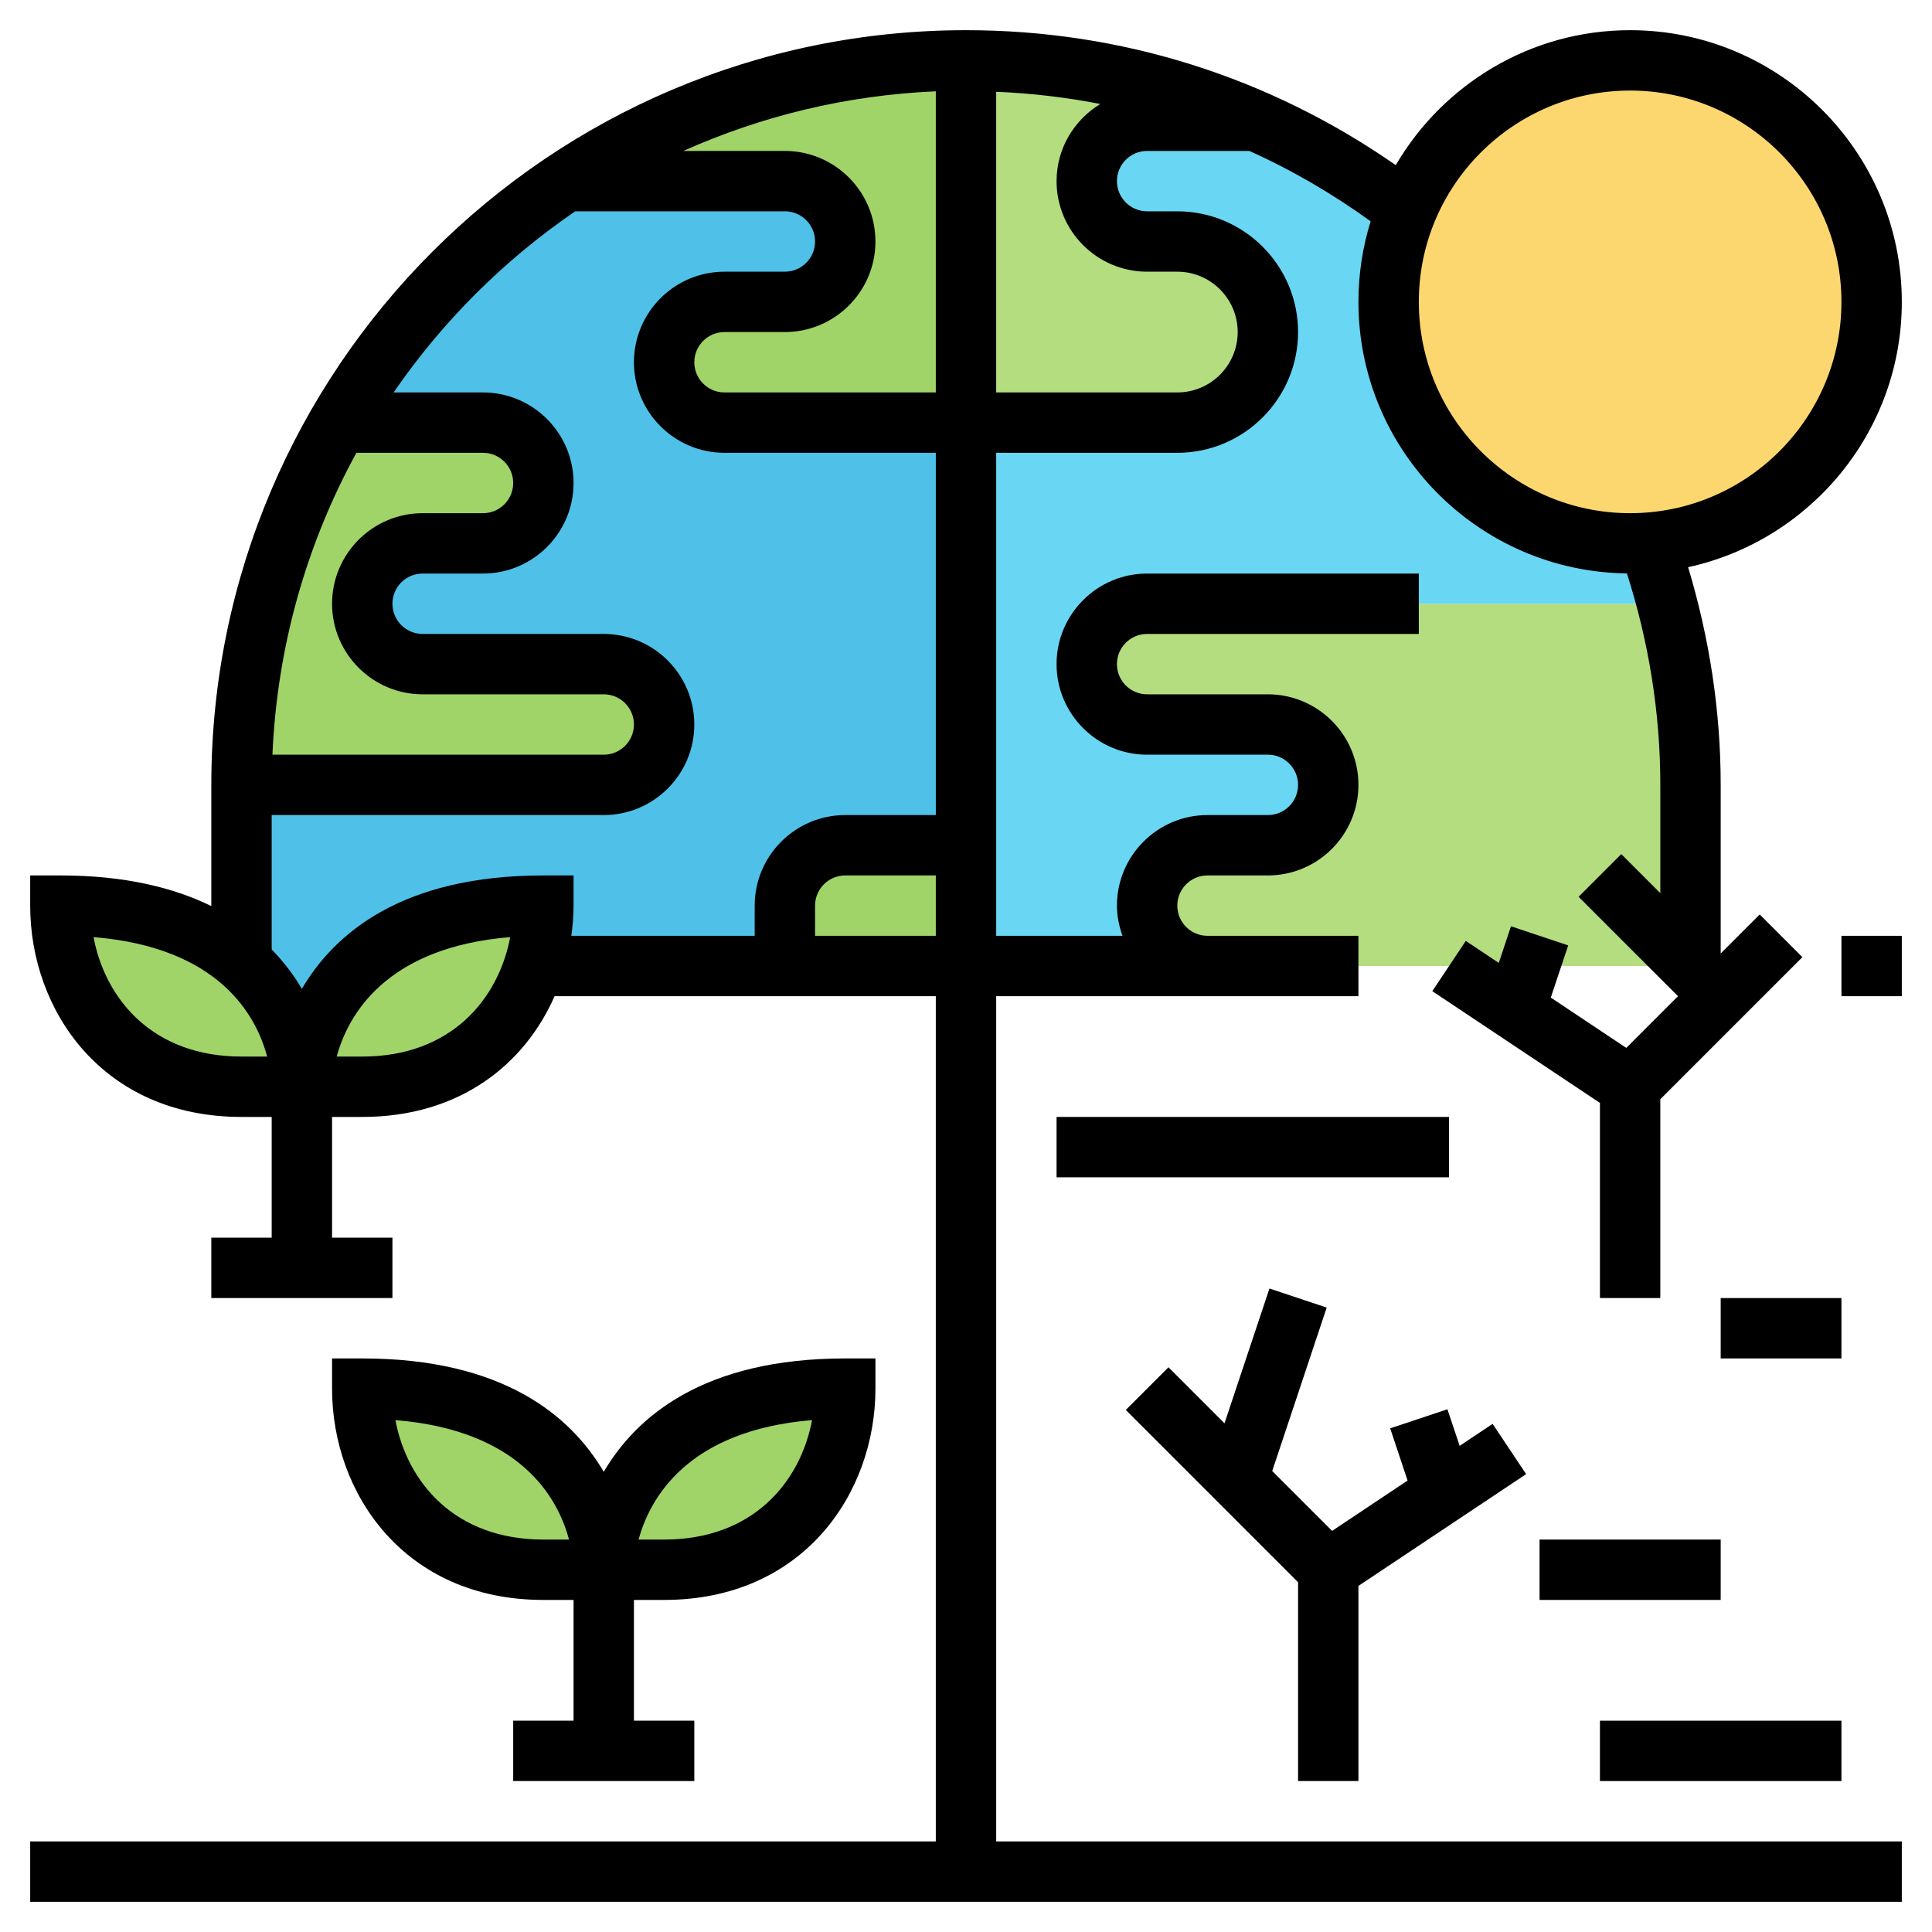
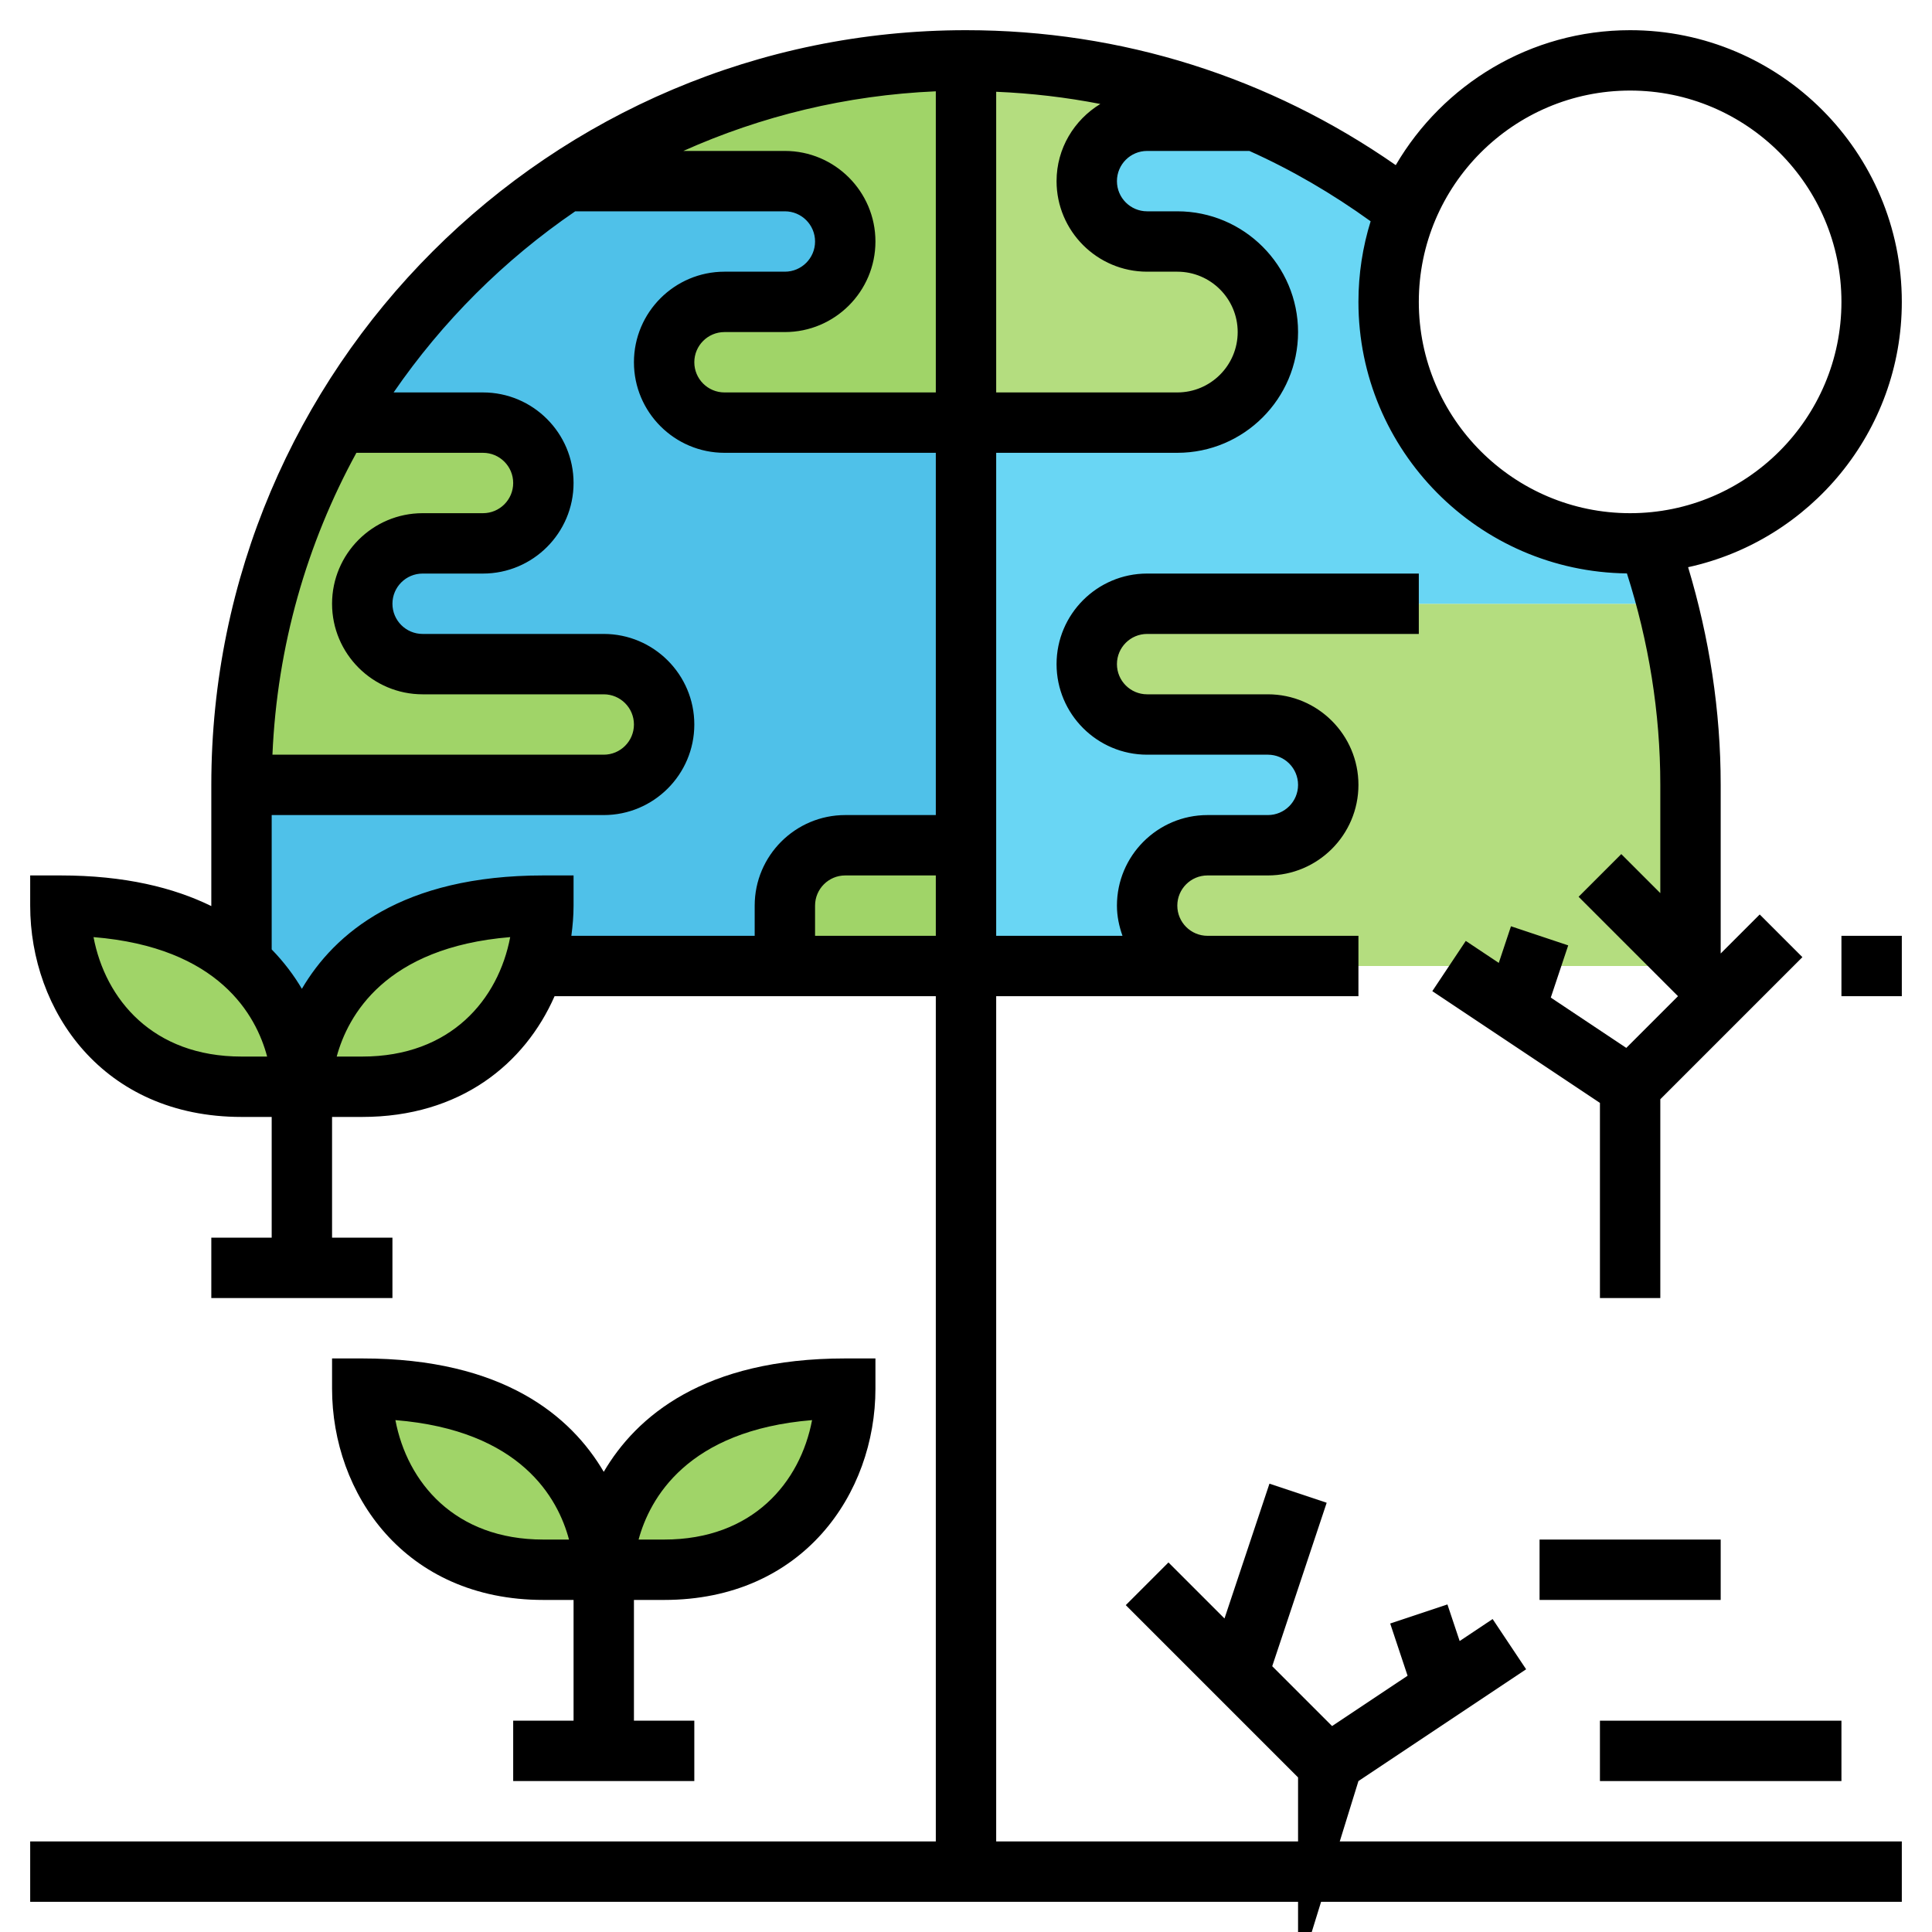
<svg xmlns="http://www.w3.org/2000/svg" id="_x33_0" enable-background="new 0 0 64 64" height="512" viewBox="0 0 64 64" width="512">
  <g>
    <g>
      <g>
-         <path d="m54 2c4.42 0 8 3.58 8 8 0 4.21-3.24 7.65-7.37 7.97-.21.02-.42.03-.63.03-4.42 0-8-3.58-8-8 0-1.08.21-2.11.6-3.05 1.2-2.9 4.06-4.95 7.4-4.95z" fill="#fcd770" />
-       </g>
+         </g>
      <g>
        <path d="m56 32h-5.33-2.67-8c-.55 0-1.05-.22-1.41-.59-.37-.36-.59-.86-.59-1.41 0-1.1.9-2 2-2h2c.55 0 1.05-.22 1.41-.59.37-.36.59-.86.59-1.41 0-1.1-.9-2-2-2h-4c-.55 0-1.05-.22-1.41-.59-.37-.36-.59-.86-.59-1.41 0-1.1.9-2 2-2h17.25c.49 1.92.75 3.93.75 6z" fill="#b4dd7f" />
      </g>
      <g>
        <path d="m55.25 20h-17.25c-1.1 0-2 .9-2 2 0 .55.22 1.05.59 1.41.36.37.86.59 1.41.59h4c1.1 0 2 .9 2 2 0 .55-.22 1.05-.59 1.41-.36.37-.86.59-1.41.59h-2c-1.1 0-2 .9-2 2 0 .55.22 1.05.59 1.41.36.37.86.59 1.41.59h-8v-4-14h7c1.66 0 3-1.34 3-3 0-.83-.34-1.58-.88-2.12s-1.29-.88-2.12-.88h-1c-1.1 0-2-.9-2-2 0-.55.22-1.05.59-1.41.36-.37.86-.59 1.41-.59h3.6.01c1.79.78 3.46 1.78 4.99 2.95-.39.94-.6 1.97-.6 3.05 0 4.42 3.58 8 8 8 .21 0 .42-.01.63-.03v.01c.23.66.44 1.33.62 2.02z" fill="#69d6f4" />
      </g>
      <g>
        <path d="m41.6 4h-3.6c-.55 0-1.05.22-1.41.59-.37.36-.59.86-.59 1.41 0 1.1.9 2 2 2h1c.83 0 1.58.34 2.12.88s.88 1.29.88 2.12c0 1.66-1.34 3-3 3h-7v-12c2.74 0 5.38.46 7.84 1.31.6.21 1.19.44 1.76.69z" fill="#b4dd7f" />
      </g>
      <g>
        <path d="m32 28v4h-6v-2c0-1.1.9-2 2-2z" fill="#a0d468" />
      </g>
      <g>
        <path d="m32 14v14h-4c-1.1 0-2 .9-2 2v2h-8.32c.22-.64.32-1.32.32-2-8 0-8 6-8 6s0-2.38-2-4.14v-5.86h12c.55 0 1.05-.22 1.41-.59.37-.36.59-.86.59-1.41 0-1.1-.9-2-2-2h-6c-.55 0-1.05-.22-1.41-.59-.37-.36-.59-.86-.59-1.41 0-1.1.9-2 2-2h2c.55 0 1.05-.22 1.41-.59.37-.36.59-.86.59-1.41 0-1.1-.9-2-2-2h-4.77c1.85-3.22 4.43-5.96 7.52-8h7.25c1.1 0 2 .9 2 2 0 .55-.22 1.05-.59 1.41-.36.37-.86.59-1.41.59h-2c-1.1 0-2 .9-2 2 0 .55.22 1.05.59 1.41.36.37.86.59 1.41.59z" fill="#4fc1e9" />
      </g>
      <g>
        <path d="m32 2v12h-8c-.55 0-1.05-.22-1.41-.59-.37-.36-.59-.86-.59-1.41 0-1.1.9-2 2-2h2c.55 0 1.05-.22 1.41-.59.37-.36.59-.86.59-1.41 0-1.1-.9-2-2-2h-7.25c3.8-2.53 8.36-4 13.25-4z" fill="#a0d468" />
      </g>
      <g>
        <path d="m28 46c0 3-2 6-6 6h-2s0-6 8-6z" fill="#a0d468" />
      </g>
      <g>
        <path d="m20 22c1.1 0 2 .9 2 2 0 .55-.22 1.05-.59 1.41-.36.37-.86.59-1.41.59h-12c0-4.37 1.17-8.47 3.23-12h4.77c1.1 0 2 .9 2 2 0 .55-.22 1.05-.59 1.41-.36.37-.86.59-1.41.59h-2c-1.1 0-2 .9-2 2 0 .55.22 1.05.59 1.41.36.37.86.59 1.41.59z" fill="#a0d468" />
      </g>
      <g>
        <path d="m20 52h-2c-4 0-6-3-6-6 8 0 8 6 8 6z" fill="#a0d468" />
      </g>
      <g>
        <path d="m17.68 32c-.69 2.2-2.59 4-5.68 4h-2s0-6 8-6c0 .68-.1 1.36-.32 2z" fill="#a0d468" />
      </g>
      <g>
        <path d="m10 36h-2c-4 0-6-3-6-6 2.96 0 4.82.82 6 1.86 2 1.76 2 4.14 2 4.14z" fill="#a0d468" />
      </g>
    </g>
    <g>
      <path d="m22 53c4.596 0 7-3.521 7-7v-1h-1c-4.69 0-6.924 1.924-8 3.756-1.076-1.832-3.31-3.756-8-3.756h-1v1c0 3.479 2.404 7 7 7h1v4h-2v2h6v-2h-2v-4zm-4-2c-2.941 0-4.511-1.899-4.902-3.957 4.158.338 5.388 2.59 5.751 3.957zm8.901-3.957c-.39 2.058-1.961 3.957-4.901 3.957h-.846c.367-1.35 1.6-3.616 5.747-3.957z" />
-       <path d="m45 59v-6.465l5.555-3.703-1.11-1.664-1.092.728-.405-1.212-1.896.632.576 1.73-2.501 1.667-1.983-1.983 1.804-5.414-1.896-.632-1.489 4.465-1.856-1.856-1.414 1.414 5.707 5.707v6.586z" />
+       <path d="m45 59l5.555-3.703-1.11-1.664-1.092.728-.405-1.212-1.896.632.576 1.73-2.501 1.667-1.983-1.983 1.804-5.414-1.896-.632-1.489 4.465-1.856-1.856-1.414 1.414 5.707 5.707v6.586z" />
      <path d="m33 33h12v-2h-5c-.552 0-1-.448-1-1s.448-1 1-1h2c1.654 0 3-1.346 3-3s-1.346-3-3-3h-4c-.552 0-1-.448-1-1s.448-1 1-1h9v-2h-9c-1.654 0-3 1.346-3 3s1.346 3 3 3h4c.552 0 1 .448 1 1s-.448 1-1 1h-2c-1.654 0-3 1.346-3 3 0 .352.072.686.184 1h-4.184v-16h6c2.206 0 4-1.794 4-4s-1.794-4-4-4h-1c-.552 0-1-.448-1-1s.448-1 1-1h3.386c1.405.63 2.746 1.413 4.018 2.33-.262.844-.404 1.741-.404 2.67 0 4.927 3.98 8.937 8.894 8.995.721 2.259 1.106 4.608 1.106 7.005v3.586l-1.293-1.293-1.414 1.414 3.293 3.293-1.713 1.713-2.501-1.667.577-1.729-1.896-.633-.404 1.213-1.093-.728-1.109 1.664 5.553 3.702v6.465h2v-6.586l4.707-4.707-1.414-1.414-1.293 1.293v-5.586c0-2.462-.377-4.879-1.079-7.211 4.042-.883 7.079-4.486 7.079-8.789 0-4.963-4.037-9-9-9-3.31 0-6.201 1.801-7.764 4.47-4.191-2.917-9.082-4.47-14.236-4.47-13.785 0-25 11.215-25 25v4.015c-1.243-.609-2.862-1.015-5-1.015h-1v1c0 3.479 2.404 7 7 7h1v4h-2v2h6v-2h-2v-4h1c3.238 0 5.383-1.75 6.371-4h12.629v28h-30v2h62v-2h-30zm21-30c3.859 0 7 3.141 7 7s-3.141 7-7 7-7-3.141-7-7 3.141-7 7-7zm-16 6h1c1.103 0 2 .897 2 2s-.897 2-2 2h-6v-9.96c1.169.049 2.32.184 3.45.404-.865.527-1.45 1.471-1.45 2.556 0 1.654 1.346 3 3 3zm-12-4h-3.363c2.574-1.152 5.395-1.847 8.363-1.975v9.975h-7c-.552 0-1-.448-1-1s.448-1 1-1h2c1.654 0 3-1.346 3-3s-1.346-3-3-3zm-12 18h6c.552 0 1 .448 1 1s-.448 1-1 1h-10.975c.155-3.609 1.143-7.006 2.781-10h4.194c.552 0 1 .448 1 1s-.448 1-1 1h-2c-1.654 0-3 1.346-3 3s1.346 3 3 3zm-6 12c-2.941 0-4.511-1.899-4.902-3.957 4.158.338 5.388 2.59 5.751 3.957zm4 0h-.846c.366-1.35 1.6-3.616 5.747-3.957-.39 2.058-1.961 3.957-4.901 3.957zm6-6c-4.69 0-6.924 1.924-8 3.756-.259-.44-.588-.882-1-1.305v-4.451h11c1.654 0 3-1.346 3-3s-1.346-3-3-3h-6c-.552 0-1-.448-1-1s.448-1 1-1h2c1.654 0 3-1.346 3-3s-1.346-3-3-3h-2.961c1.617-2.352 3.659-4.389 6.016-6h6.945c.552 0 1 .448 1 1s-.448 1-1 1h-2c-1.654 0-3 1.346-3 3s1.346 3 3 3h7v12h-3c-1.654 0-3 1.346-3 3v1h-6.073c.044-.332.073-.666.073-1v-1zm9 2v-1c0-.552.448-1 1-1h3v2z" />
      <path d="m61 31h2v2h-2z" />
-       <path d="m35 37h13v2h-13z" />
-       <path d="m57 43h4v2h-4z" />
      <path d="m53 57h8v2h-8z" />
      <path d="m51 51h6v2h-6z" />
    </g>
  </g>
</svg>